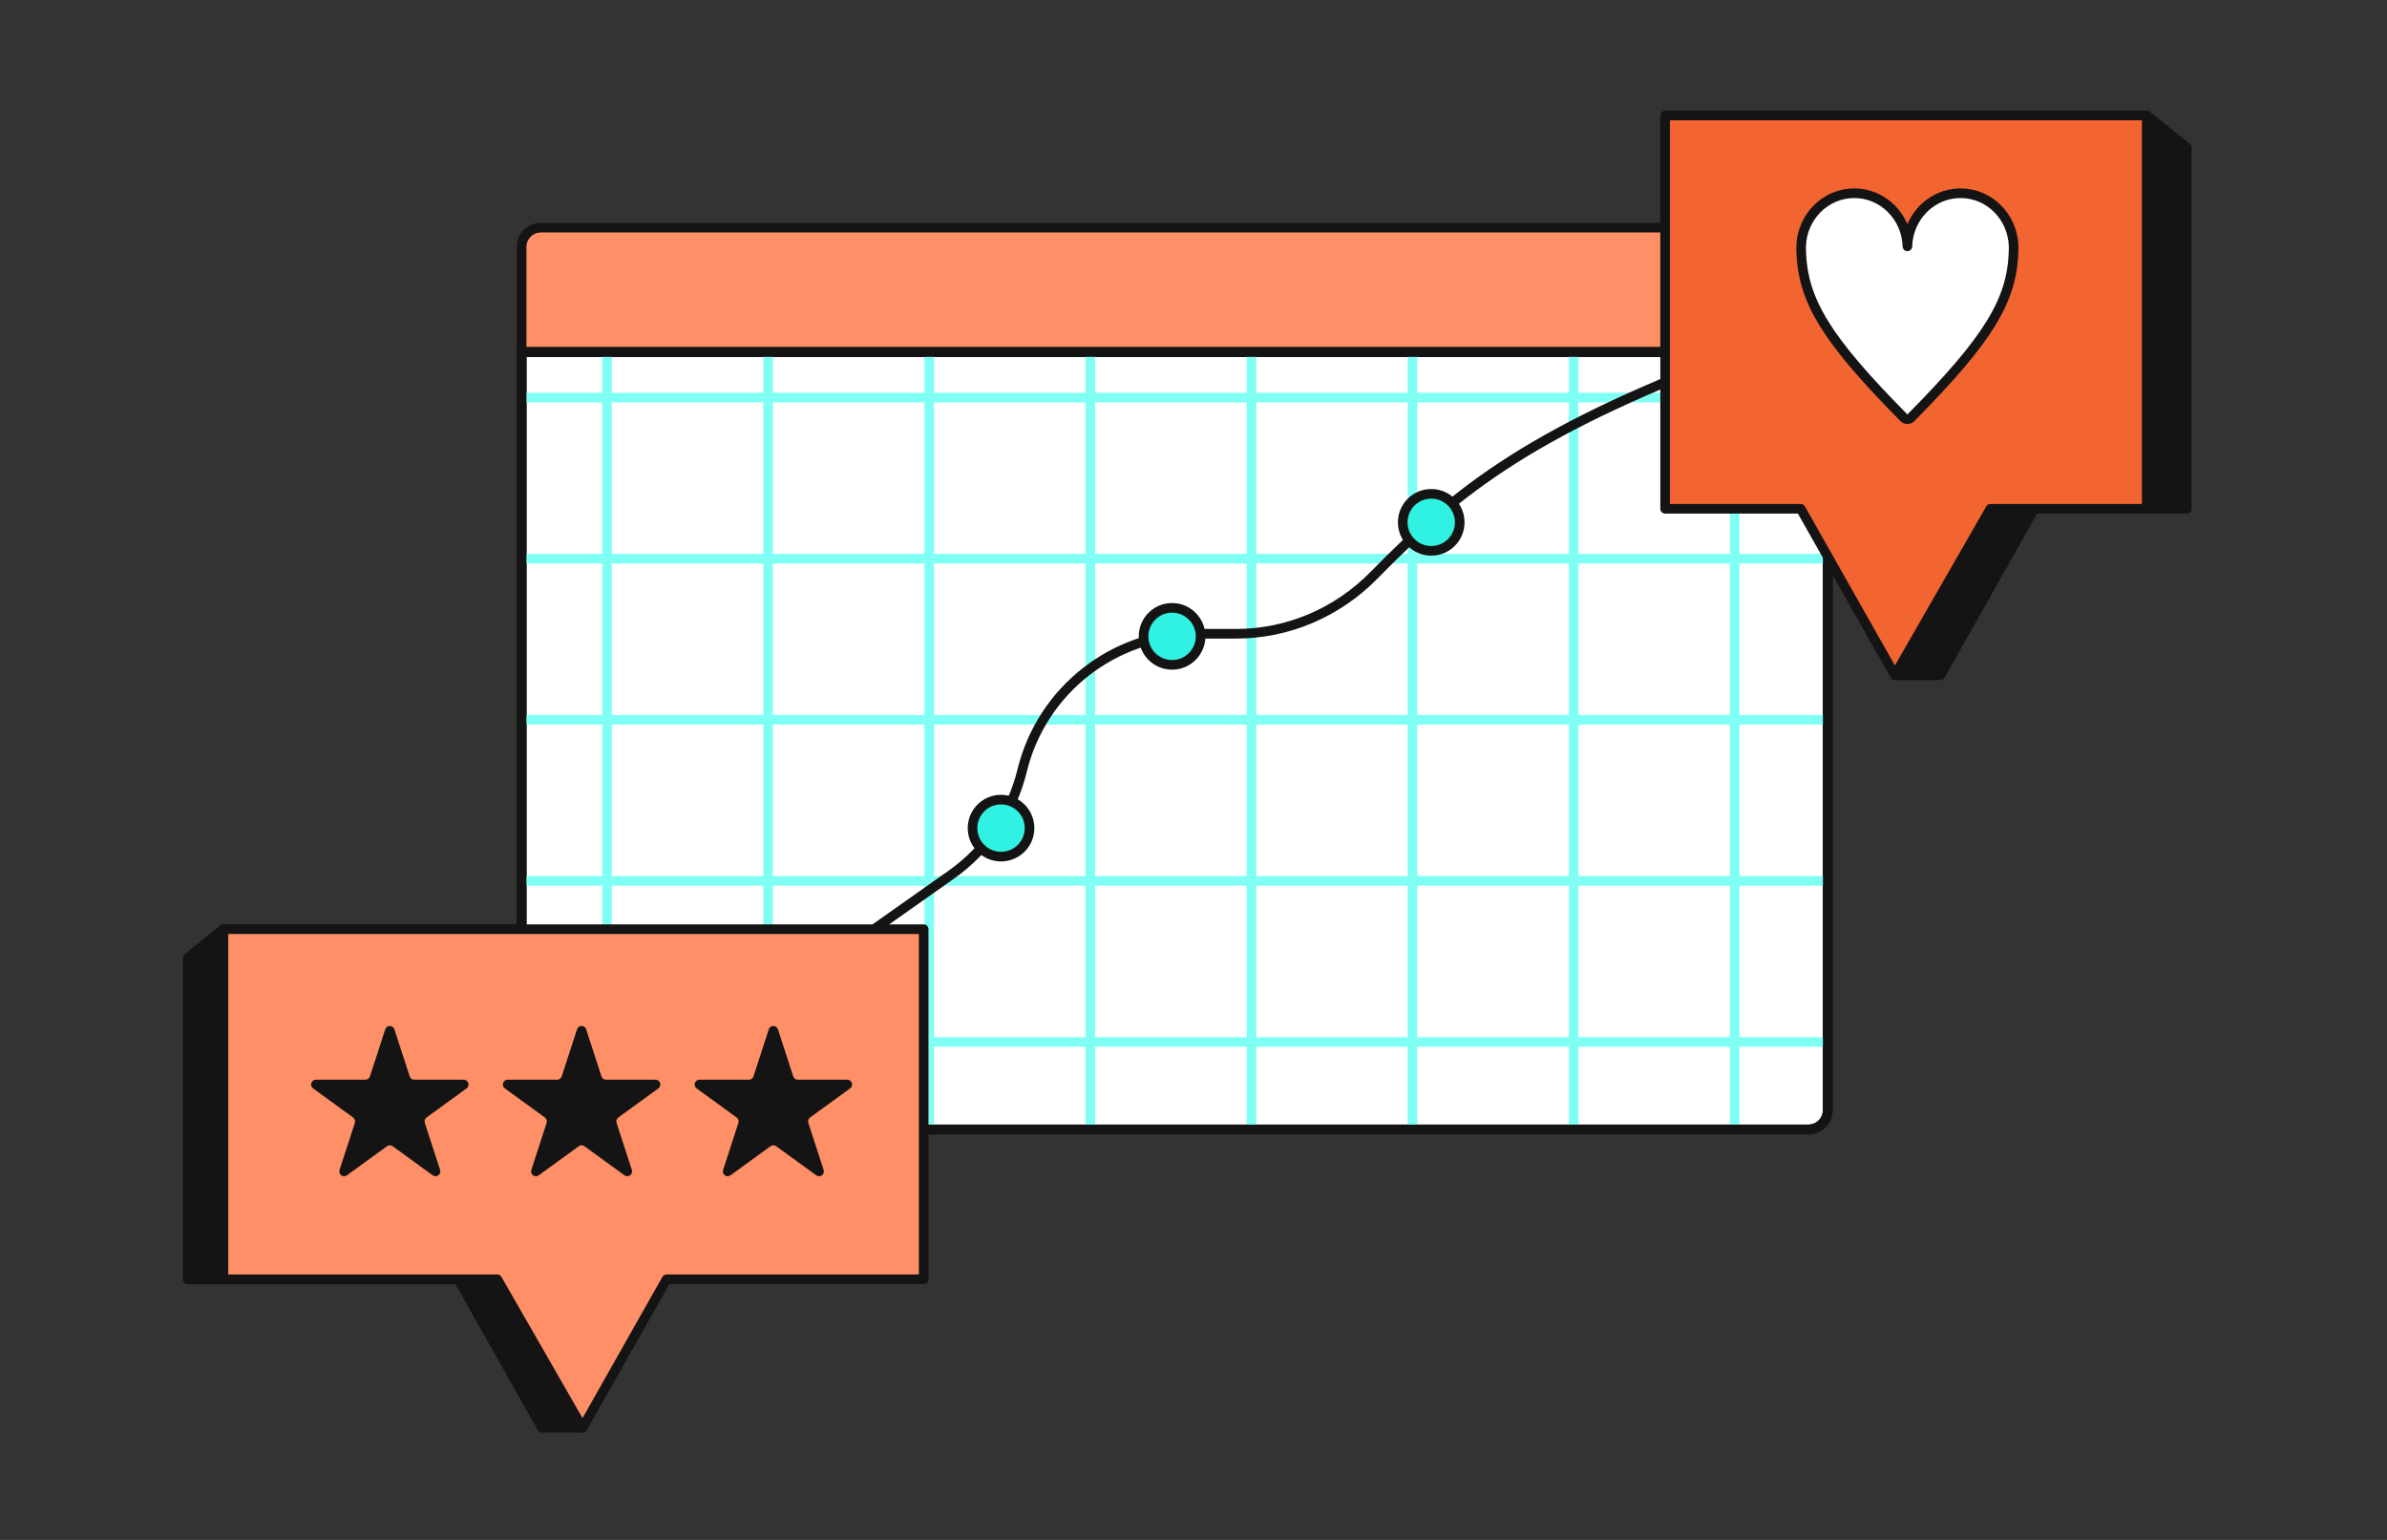
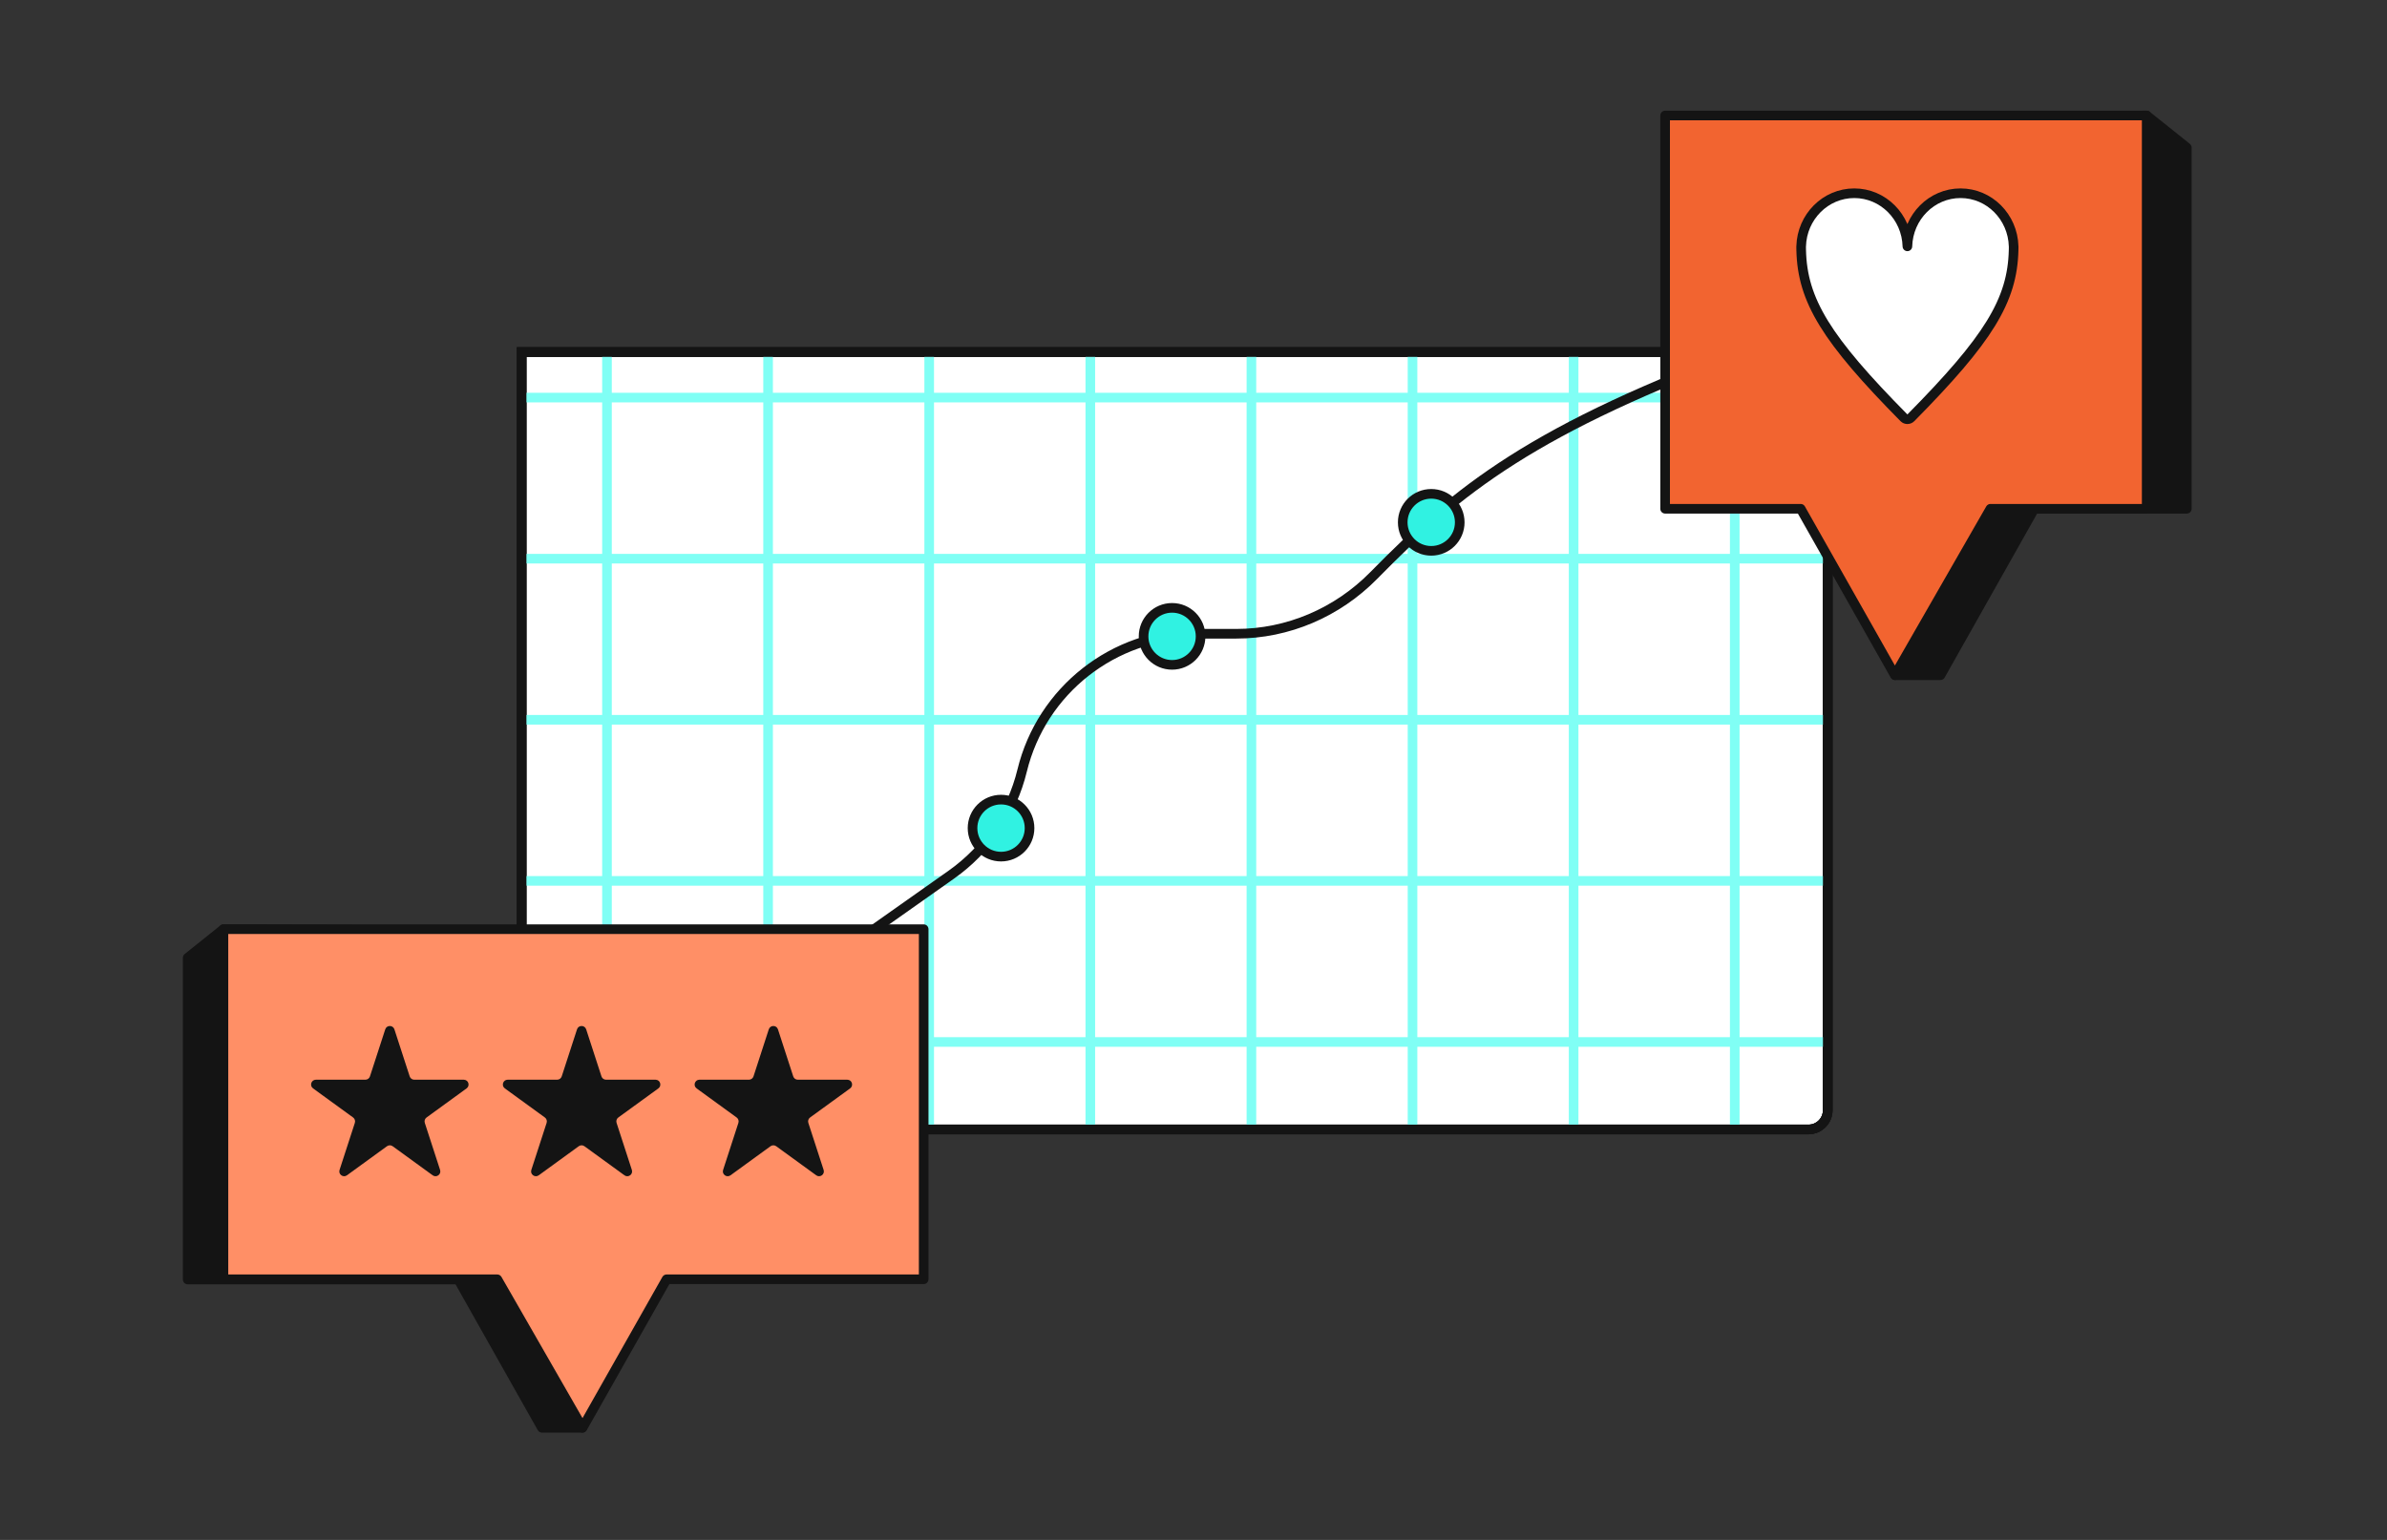
<svg xmlns="http://www.w3.org/2000/svg" width="496" height="320" viewBox="0 0 496 320" fill="none">
  <rect x="0" y="0" width="496" height="320" fill="#333333" stroke="none" />
  <path d="M108.387 73.158H379.789V230.707C379.789 232.916 377.998 234.707 375.789 234.707H112.387C110.178 234.707 108.387 232.916 108.387 230.707V73.158Z" fill="white" stroke="#141414" stroke-width="2" />
-   <path d="M108.387 51.31C108.387 49.101 110.178 47.31 112.387 47.31H375.789C377.998 47.31 379.789 49.101 379.789 51.31V73.158H108.387V51.31Z" fill="#FF8F66" stroke="#141414" stroke-width="2" />
  <path d="M108.387 73.158H379.789V230.707C379.789 232.916 377.998 234.707 375.789 234.707H112.387C110.178 234.707 108.387 232.916 108.387 230.707V73.158Z" stroke="#141414" stroke-width="2" />
  <g clip-path="url(#clip0_405_3608)">
    <line x1="108.387" y1="82.621" x2="443.159" y2="82.621" stroke="#80FFF5" stroke-width="2" />
    <line x1="108.387" y1="116.099" x2="443.159" y2="116.099" stroke="#80FFF5" stroke-width="2" />
    <line x1="108.387" y1="149.575" x2="443.159" y2="149.575" stroke="#80FFF5" stroke-width="2" />
    <line x1="108.387" y1="183.053" x2="443.159" y2="183.053" stroke="#80FFF5" stroke-width="2" />
    <line x1="108.387" y1="216.53" x2="443.159" y2="216.53" stroke="#80FFF5" stroke-width="2" />
    <line x1="126.126" y1="73.158" x2="126.126" y2="463.029" stroke="#80FFF5" stroke-width="2" />
    <line x1="293.512" y1="73.158" x2="293.512" y2="463.029" stroke="#80FFF5" stroke-width="2" />
    <line x1="159.603" y1="73.158" x2="159.603" y2="463.029" stroke="#80FFF5" stroke-width="2" />
    <line x1="326.989" y1="73.158" x2="326.989" y2="463.029" stroke="#80FFF5" stroke-width="2" />
    <line x1="193.08" y1="73.158" x2="193.08" y2="463.029" stroke="#80FFF5" stroke-width="2" />
    <line x1="360.466" y1="73.158" x2="360.466" y2="463.029" stroke="#80FFF5" stroke-width="2" />
    <line x1="226.557" y1="73.158" x2="226.557" y2="463.029" stroke="#80FFF5" stroke-width="2" />
    <line x1="260.035" y1="73.158" x2="260.035" y2="463.029" stroke="#80FFF5" stroke-width="2" />
  </g>
  <path d="M163.314 206.01L197.679 181.753C205.033 176.561 210.26 168.882 212.39 160.135V160.135C216.456 143.445 231.407 131.698 248.585 131.698H256.856C267.63 131.698 277.886 127.283 285.442 119.602C302.943 101.809 318.305 89.133 365 72" stroke="#141414" stroke-width="2" />
  <circle cx="162.775" cy="205.472" r="5.923" fill="#30F2E2" stroke="#141414" stroke-width="2" />
  <circle cx="208.009" cy="172.086" r="5.923" fill="#30F2E2" stroke="#141414" stroke-width="2" />
  <circle cx="243.549" cy="132.237" r="5.923" fill="#30F2E2" stroke="#141414" stroke-width="2" />
  <circle cx="297.399" cy="108.543" r="5.923" fill="#30F2E2" stroke="#141414" stroke-width="2" />
  <path d="M108.387 73.158H379.789V230.707C379.789 232.916 377.998 234.707 375.789 234.707H112.387C110.178 234.707 108.387 232.916 108.387 230.707V73.158Z" stroke="#141414" stroke-width="2" />
  <path d="M120.974 296.704H112.614L95.234 265.888L39 265.888V199.032L46.428 193.089L120.974 193.481L120.974 296.704Z" fill="#141414" stroke="#141414" stroke-width="2" stroke-linejoin="round" />
  <path fill-rule="evenodd" clip-rule="evenodd" d="M46.429 193.088H191.932V265.84H138.51L121.049 296.705L103.329 265.84H46.429V193.088Z" fill="#FF8F66" />
  <path d="M191.932 193.088V192.088C192.484 192.088 192.932 192.536 192.932 193.088H191.932ZM46.429 193.088H45.429C45.429 192.536 45.876 192.088 46.429 192.088V193.088ZM191.932 265.84H192.932C192.932 266.392 192.484 266.84 191.932 266.84V265.84ZM138.51 265.84L137.64 265.347C137.817 265.034 138.15 264.84 138.51 264.84V265.84ZM121.049 296.705L121.919 297.197C121.742 297.51 121.411 297.704 121.052 297.705C120.693 297.706 120.36 297.514 120.181 297.203L121.049 296.705ZM103.329 265.84V264.84C103.687 264.84 104.018 265.031 104.196 265.342L103.329 265.84ZM46.429 265.84V266.84C45.876 266.84 45.429 266.392 45.429 265.84H46.429ZM191.932 194.088H46.429V192.088H191.932V194.088ZM190.932 265.84V193.088H192.932V265.84H190.932ZM138.51 264.84H191.932V266.84H138.51V264.84ZM120.178 296.213L137.64 265.347L139.38 266.332L121.919 297.197L120.178 296.213ZM104.196 265.342L121.916 296.207L120.181 297.203L102.462 266.338L104.196 265.342ZM46.429 264.84H103.329V266.84H46.429V264.84ZM47.429 193.088V265.84H45.429V193.088H47.429Z" fill="#141414" />
  <path d="M80.051 213.899C80.35 212.977 81.654 212.977 81.953 213.899L85.13 223.676C85.264 224.088 85.648 224.367 86.081 224.367H96.362C97.33 224.367 97.733 225.607 96.949 226.176L88.632 232.219C88.282 232.473 88.135 232.925 88.269 233.337L91.446 243.114C91.745 244.035 90.691 244.801 89.907 244.232L81.59 238.189C81.239 237.935 80.765 237.935 80.414 238.189L72.097 244.232C71.314 244.801 70.259 244.035 70.558 243.114L73.735 233.337C73.869 232.925 73.722 232.473 73.372 232.219L65.055 226.176C64.271 225.607 64.674 224.367 65.643 224.367H75.923C76.356 224.367 76.74 224.088 76.874 223.676L80.051 213.899Z" fill="#141414" />
  <path d="M119.9 213.899C120.199 212.977 121.502 212.977 121.802 213.899L124.979 223.676C125.113 224.088 125.496 224.367 125.93 224.367H136.21C137.179 224.367 137.582 225.607 136.798 226.176L128.481 232.219C128.13 232.473 127.984 232.925 128.118 233.337L131.294 243.114C131.594 244.035 130.539 244.801 129.756 244.232L121.439 238.189C121.088 237.935 120.613 237.935 120.263 238.189L111.946 244.232C111.162 244.801 110.108 244.035 110.407 243.114L113.584 233.337C113.718 232.925 113.571 232.473 113.221 232.219L104.904 226.176C104.12 225.607 104.523 224.367 105.491 224.367H115.772C116.205 224.367 116.589 224.088 116.723 223.676L119.9 213.899Z" fill="#141414" />
  <path d="M159.748 213.899C160.048 212.977 161.351 212.977 161.65 213.899L164.827 223.676C164.961 224.088 165.345 224.367 165.778 224.367H176.059C177.027 224.367 177.43 225.607 176.646 226.176L168.329 232.219C167.979 232.473 167.832 232.925 167.966 233.337L171.143 243.114C171.442 244.035 170.388 244.801 169.604 244.232L161.287 238.189C160.937 237.935 160.462 237.935 160.112 238.189L151.795 244.232C151.011 244.801 149.956 244.035 150.256 243.114L153.433 233.337C153.566 232.925 153.42 232.473 153.069 232.219L144.752 226.176C143.969 225.607 144.371 224.367 145.34 224.367H155.62C156.054 224.367 156.438 224.088 156.572 223.676L159.748 213.899Z" fill="#141414" />
  <path d="M393.823 140.314H403.207L422.718 105.721H454.405V30.671L446.067 24L393.823 24.44L393.823 140.314Z" fill="#141414" stroke="#141414" stroke-width="2" stroke-linejoin="round" />
  <path fill-rule="evenodd" clip-rule="evenodd" d="M446.067 24.002H346V105.723H374.17L393.739 140.315L413.598 105.723H446.067V24.002Z" fill="#F26430" />
  <path d="M346 24.002V23.002C345.448 23.002 345 23.45 345 24.002H346ZM446.067 24.002H447.067C447.067 23.45 446.619 23.002 446.067 23.002V24.002ZM346 105.723H345C345 106.276 345.448 106.723 346 106.723V105.723ZM374.17 105.723L375.04 105.231C374.863 104.917 374.53 104.723 374.17 104.723V105.723ZM393.739 140.315L392.869 140.807C393.046 141.12 393.377 141.314 393.736 141.315C394.095 141.316 394.428 141.124 394.606 140.813L393.739 140.315ZM413.598 105.723V104.723C413.24 104.723 412.909 104.915 412.731 105.226L413.598 105.723ZM446.067 105.723V106.723C446.619 106.723 447.067 106.276 447.067 105.723H446.067ZM346 25.002H446.067V23.002H346V25.002ZM347 105.723V24.002H345V105.723H347ZM374.17 104.723H346V106.723H374.17V104.723ZM394.61 139.822L375.04 105.231L373.3 106.216L392.869 140.807L394.61 139.822ZM412.731 105.226L392.872 139.817L394.606 140.813L414.465 106.221L412.731 105.226ZM446.067 104.723H413.598V106.723H446.067V104.723ZM445.067 24.002V105.723H447.067V24.002H445.067Z" fill="#141414" />
  <path d="M374.264 51.515C374.264 51.476 374.264 51.436 374.264 51.397C374.264 51.329 374.264 51.261 374.264 51.193C374.264 51.192 374.265 51.191 374.266 51.191C374.267 51.191 374.268 51.19 374.268 51.188C374.436 45.066 379.312 40.155 385.303 40.155C391.294 40.155 396.175 45.067 396.342 51.191C396.509 45.067 401.39 40.155 407.381 40.155C413.372 40.155 418.248 45.066 418.416 51.188C418.416 51.19 418.417 51.191 418.418 51.191C418.419 51.191 418.42 51.192 418.42 51.193C418.42 51.261 418.42 51.329 418.42 51.397C418.42 51.436 418.42 51.476 418.42 51.515C418.42 51.664 418.417 51.812 418.412 51.96C418.183 62.457 413.163 70.518 397.058 86.82C396.668 87.215 396.016 87.215 395.626 86.82C379.521 70.518 374.501 62.457 374.272 51.96C374.266 51.812 374.264 51.664 374.264 51.515Z" fill="white" stroke="#141414" stroke-width="2" stroke-linejoin="round" />
  <defs>
    <clipPath id="clip0_405_3608">
      <rect width="271.401" height="161.548" fill="white" transform="translate(108.387 73.158)" />
    </clipPath>
  </defs>
</svg>